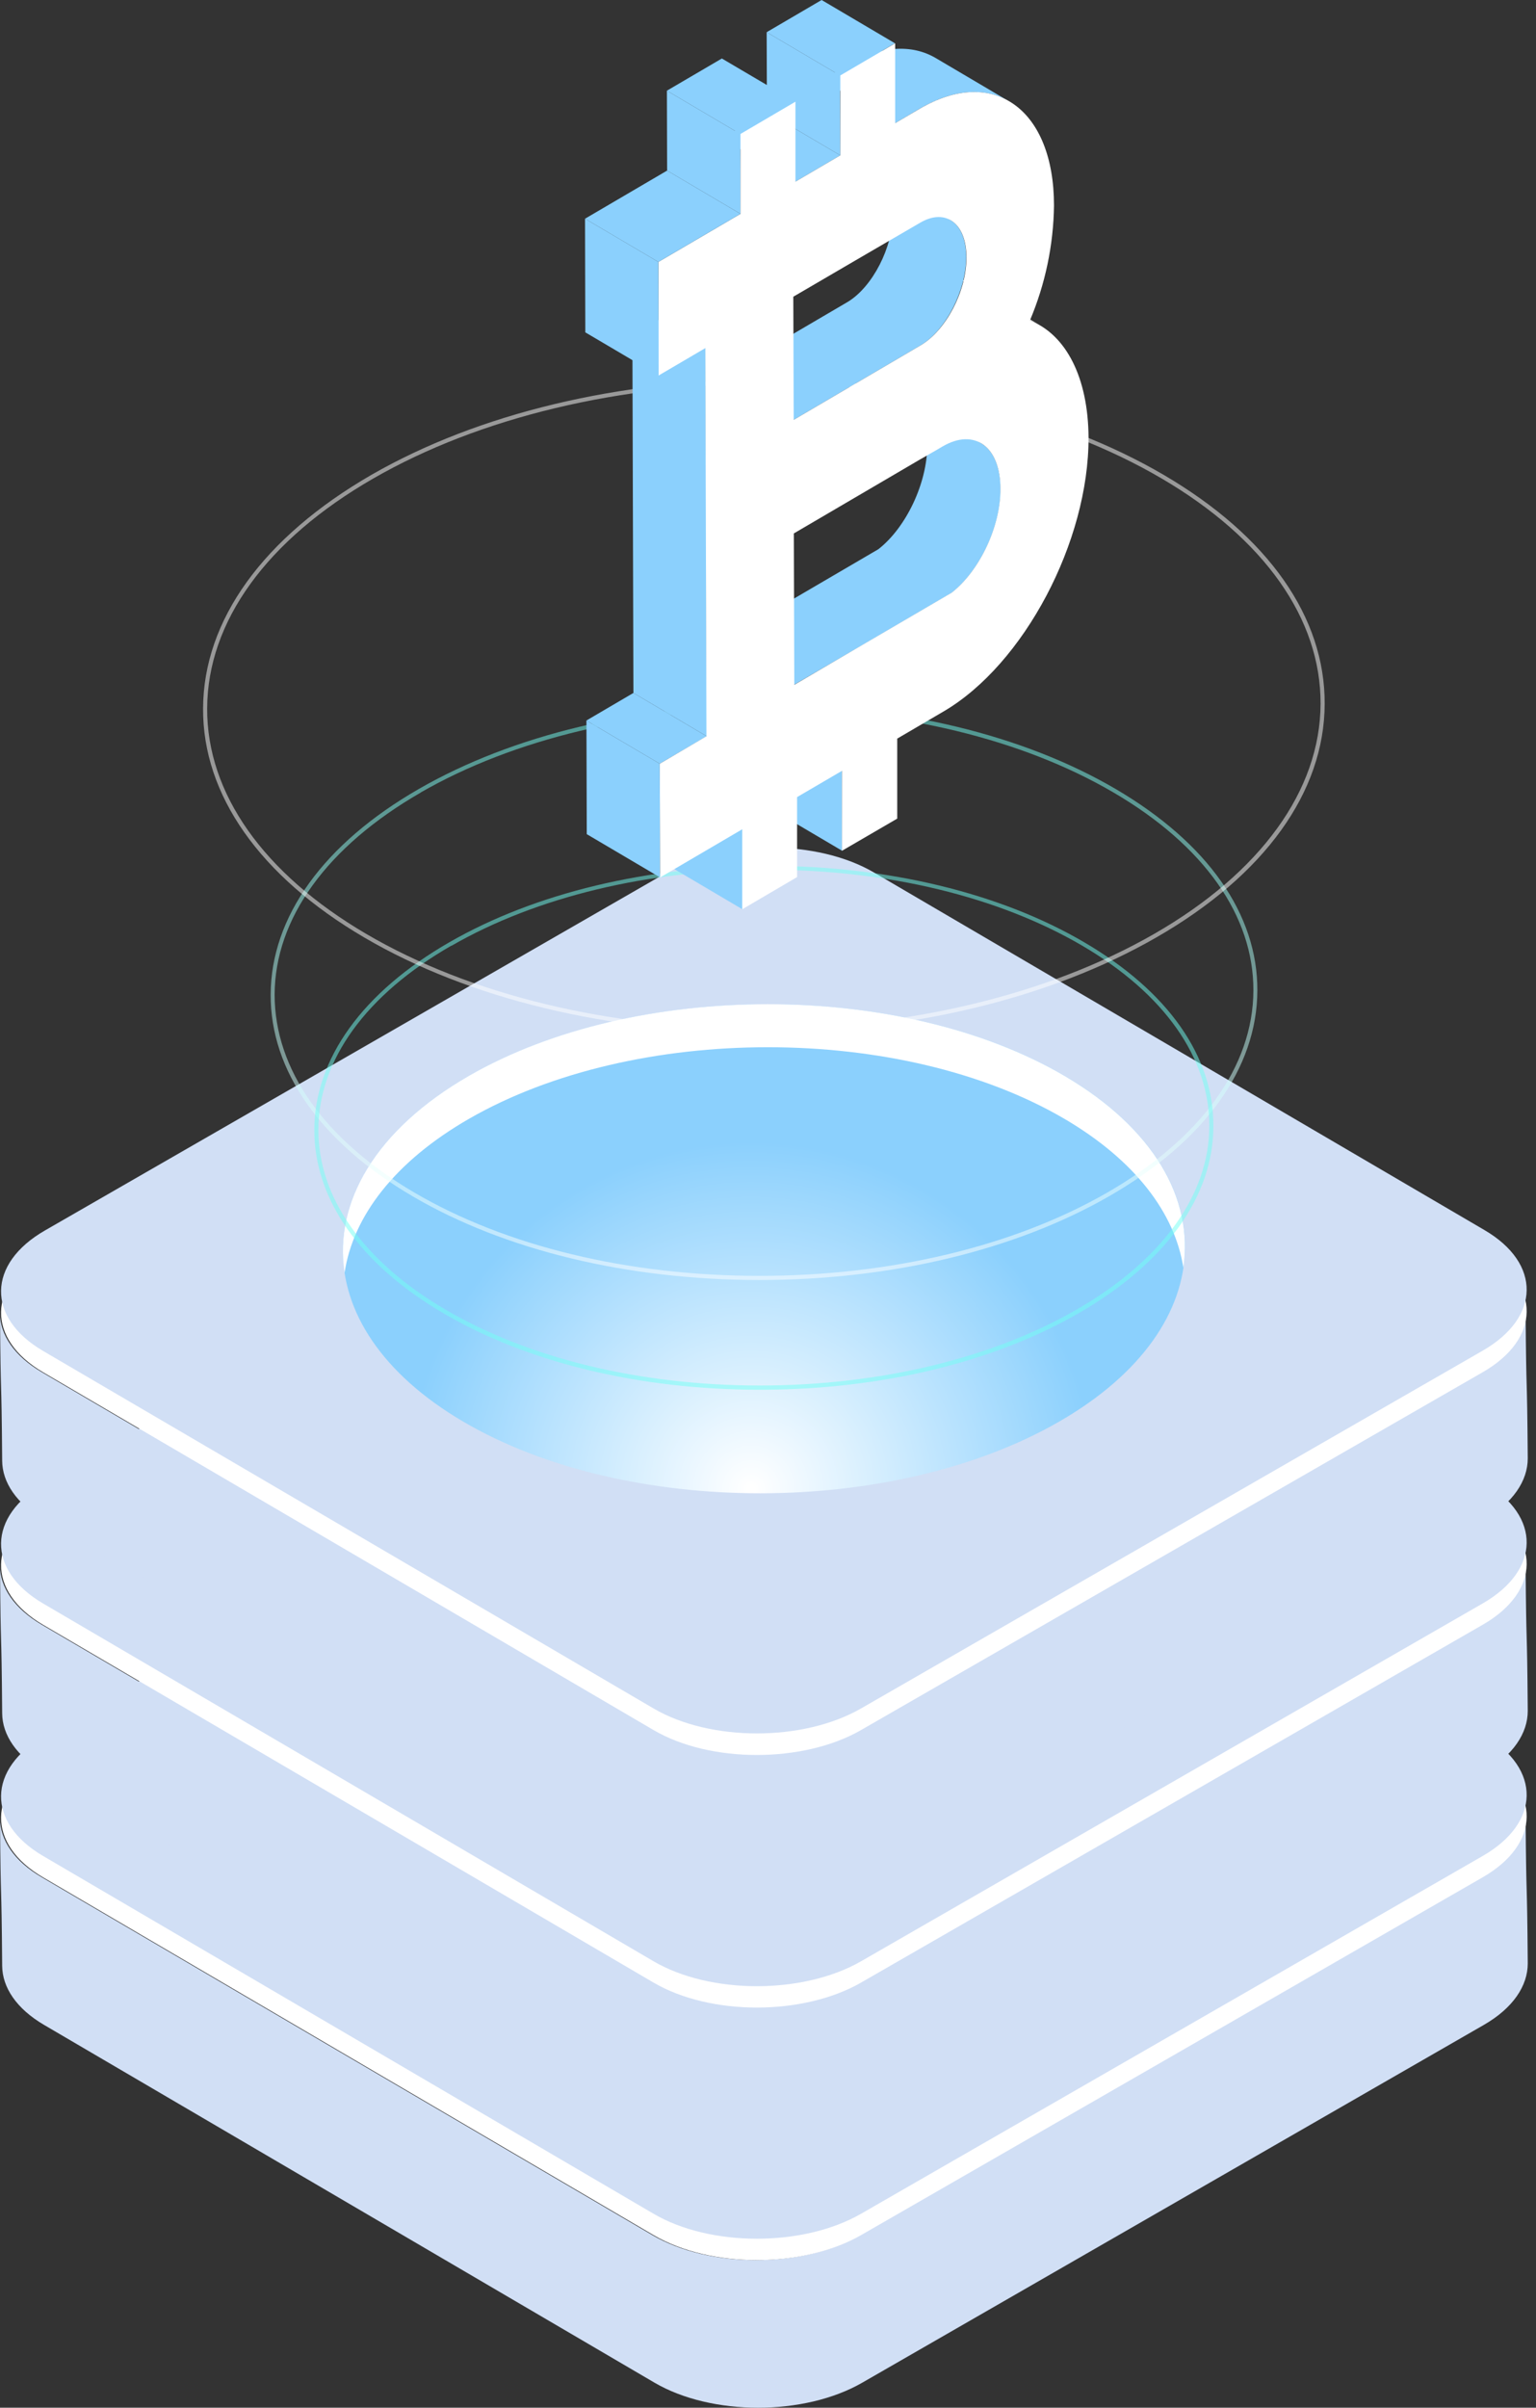
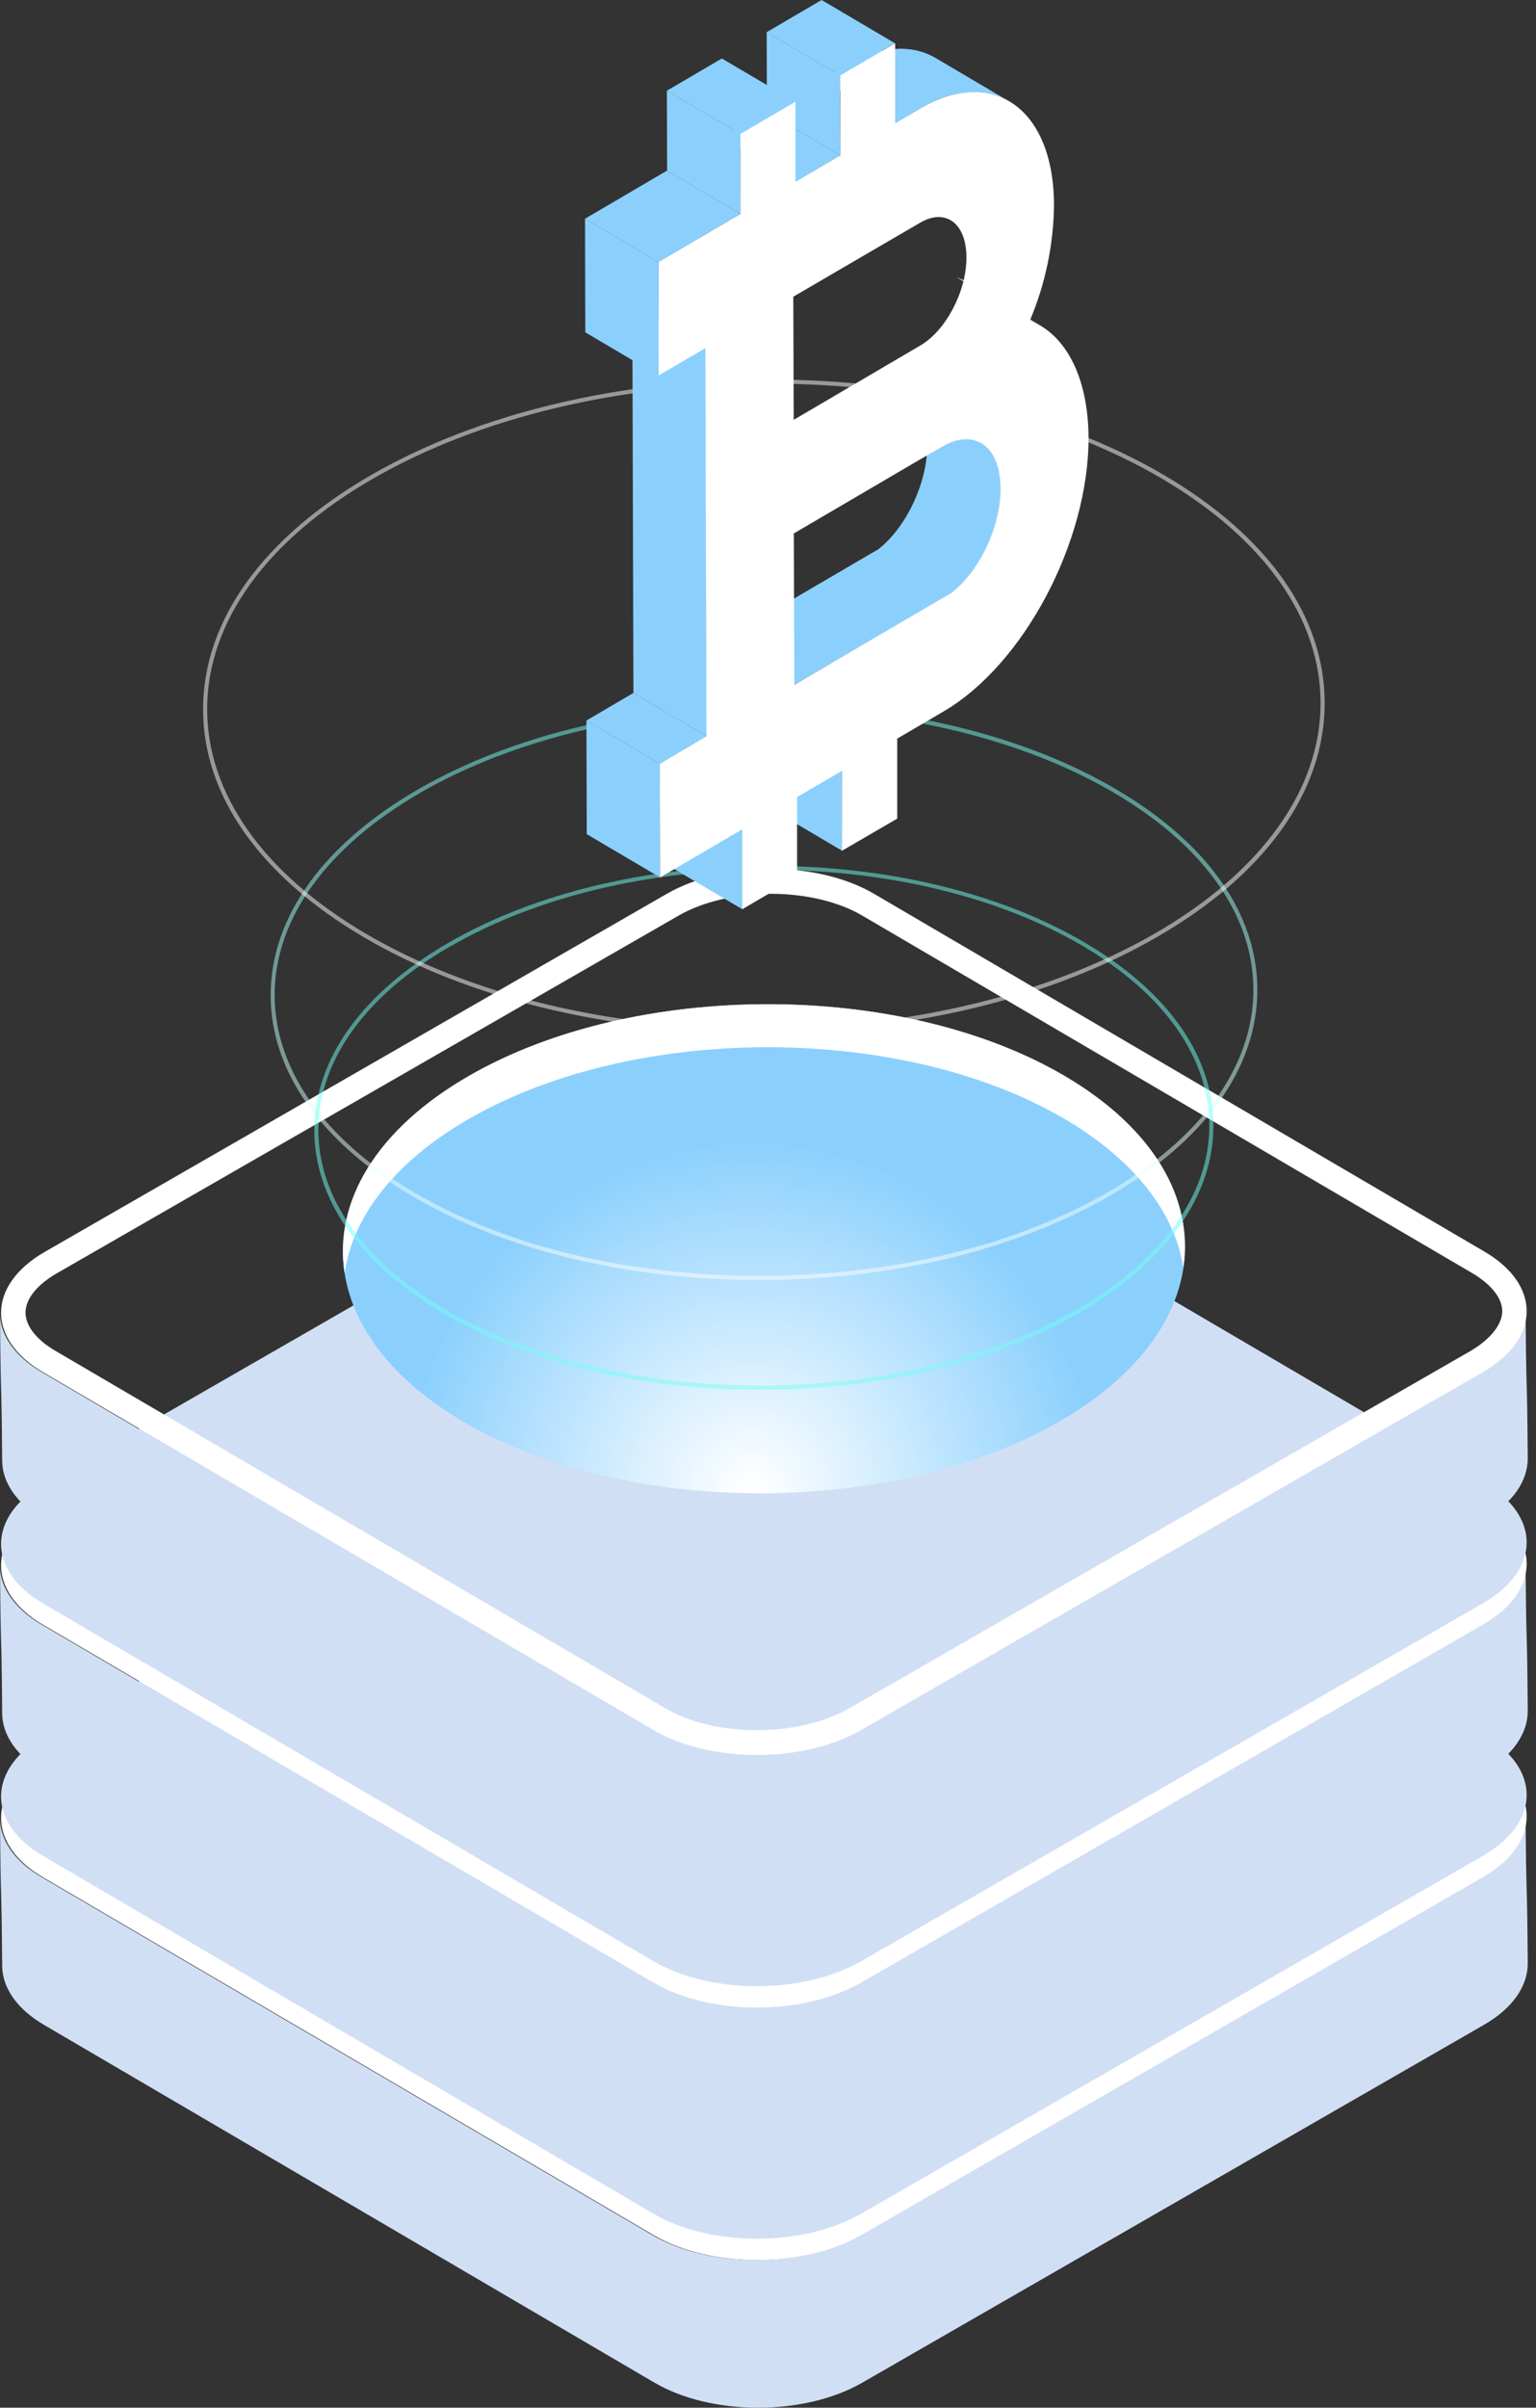
<svg xmlns="http://www.w3.org/2000/svg" width="97" height="152" viewBox="0 0 97 152" fill="none">
  <rect x="0" y="0" width="97" height="152" fill="#333333" stroke="none" />
  <path d="M2.65 118.518L41.204 141.107C44.791 143.204 50.654 143.204 54.303 141.107L93.569 118.514C95.427 117.443 96.356 116.039 96.342 114.639C96.388 120.636 96.433 117.957 96.479 123.957C96.479 125.354 95.564 126.764 93.709 127.832L54.444 150.425C50.791 152.525 44.942 152.525 41.342 150.425L2.787 127.836C1.028 126.807 0.148 125.457 0.137 124.107C0.092 118.107 0.042 120.786 0 114.789C0 116.139 0.89 117.5 2.65 118.518Z" fill="#D1DFF5" />
  <path d="M2.72 118.518L41.275 141.107C43.066 142.154 45.428 142.682 47.796 142.682C50.164 142.682 52.551 142.154 54.374 141.107L93.635 118.514C97.292 116.411 97.338 113.007 93.755 110.907L55.201 88.318C53.409 87.268 51.048 86.743 48.676 86.743C46.304 86.743 43.928 87.268 42.102 88.318L2.84 110.911C-0.813 113.011 -0.862 116.429 2.72 118.518ZM1.612 114.761C1.612 113.907 2.34 113 3.604 112.261L42.865 89.682C44.379 88.811 46.497 88.311 48.676 88.311C50.854 88.311 52.948 88.807 54.43 89.679L92.984 112.264C94.184 112.979 94.871 113.843 94.867 114.671C94.864 115.5 94.139 116.421 92.875 117.15L53.613 139.743C52.1 140.614 49.981 141.114 47.796 141.114C45.611 141.114 43.527 140.618 42.045 139.75L3.491 117.161C2.291 116.457 1.608 115.582 1.612 114.761Z" fill="white" />
  <path d="M55.201 86.971C51.618 84.871 45.755 84.871 42.102 86.971L2.84 109.564C-0.813 111.664 -0.862 115.071 2.72 117.168L41.275 139.757C44.857 141.857 50.724 141.857 54.374 139.757L93.635 117.168C97.292 115.064 97.338 111.661 93.755 109.561L55.201 86.971Z" fill="#D1DFF5" />
  <path d="M2.65 102.575L41.204 125.164C44.791 127.261 50.654 127.261 54.303 125.164L93.569 102.571C95.427 101.5 96.356 100.096 96.342 98.696C96.388 104.693 96.433 102.014 96.479 108.014C96.479 109.414 95.564 110.821 93.709 111.889L54.444 134.482C50.791 136.579 44.942 136.579 41.342 134.482L2.787 111.893C1.028 110.864 0.148 109.514 0.137 108.164C0.092 102.164 0.042 104.846 0 98.846C0 100.196 0.89 101.543 2.65 102.575Z" fill="#D1DFF5" />
-   <path d="M2.72 102.575L41.275 125.164C43.066 126.211 45.428 126.739 47.796 126.739C50.164 126.739 52.551 126.211 54.374 125.164L93.635 102.571C97.292 100.468 97.338 97.064 93.755 94.964L55.201 72.375C53.409 71.329 51.048 70.8 48.676 70.8C46.304 70.8 43.928 71.325 42.102 72.375L2.84 94.968C-0.813 97.068 -0.862 100.475 2.72 102.575ZM1.612 98.814C1.612 97.961 2.34 97.057 3.604 96.332L42.865 73.739C44.379 72.868 46.497 72.368 48.676 72.368C50.854 72.368 52.948 72.864 54.43 73.732L92.984 96.321C94.184 97.036 94.871 97.9 94.867 98.725C94.864 99.55 94.139 100.482 92.875 101.207L53.613 123.796C52.1 124.671 49.981 125.171 47.796 125.171C45.611 125.171 43.527 124.675 42.045 123.804L3.491 101.218C2.291 100.518 1.608 99.643 1.612 98.814Z" fill="white" />
+   <path d="M2.72 102.575L41.275 125.164C43.066 126.211 45.428 126.739 47.796 126.739C50.164 126.739 52.551 126.211 54.374 125.164L93.635 102.571C97.292 100.468 97.338 97.064 93.755 94.964L55.201 72.375C53.409 71.329 51.048 70.8 48.676 70.8C46.304 70.8 43.928 71.325 42.102 72.375L2.84 94.968C-0.813 97.068 -0.862 100.475 2.72 102.575ZM1.612 98.814C1.612 97.961 2.34 97.057 3.604 96.332L42.865 73.739C44.379 72.868 46.497 72.368 48.676 72.368C50.854 72.368 52.948 72.864 54.43 73.732L92.984 96.321C94.184 97.036 94.871 97.9 94.867 98.725C94.864 99.55 94.139 100.482 92.875 101.207L53.613 123.796C52.1 124.671 49.981 125.171 47.796 125.171L3.491 101.218C2.291 100.518 1.608 99.643 1.612 98.814Z" fill="white" />
  <path d="M55.201 71.029C51.618 68.932 45.755 68.929 42.102 71.029L2.84 93.621C-0.813 95.721 -0.862 99.129 2.72 101.229L41.275 123.818C44.857 125.914 50.724 125.914 54.374 123.818L93.635 101.225C97.292 99.121 97.338 95.718 93.755 93.618L55.201 71.029Z" fill="#D1DFF5" />
  <path d="M2.65 86.632L41.204 109.221C44.791 111.318 50.654 111.318 54.303 109.221L93.569 86.629C95.427 85.557 96.356 84.154 96.342 82.754C96.388 88.75 96.433 86.071 96.479 92.071C96.479 93.471 95.564 94.879 93.709 95.946L54.444 118.539C50.791 120.639 44.942 120.639 41.342 118.539L2.787 95.954C1.028 94.918 0.148 93.575 0.137 92.221C0.092 86.225 0.042 88.9 0 82.904C0 84.254 0.89 85.6 2.65 86.632Z" fill="#D1DFF5" />
  <path d="M2.72 86.632L41.275 109.221C43.066 110.271 45.428 110.793 47.796 110.793C50.164 110.793 52.551 110.271 54.374 109.221L93.635 86.629C97.292 84.525 97.338 81.121 93.755 79.021L55.201 56.429C53.409 55.379 51.048 54.854 48.676 54.854C46.304 54.854 43.928 55.379 42.102 56.432L2.84 79.025C-0.813 81.125 -0.862 84.532 2.72 86.632ZM1.612 82.857C1.612 82.004 2.34 81.1 3.604 80.375L42.865 57.796C44.379 56.925 46.497 56.425 48.676 56.425C50.854 56.425 52.948 56.921 54.43 57.789L92.984 80.379C94.184 81.093 94.871 81.957 94.867 82.782C94.864 83.607 94.139 84.536 92.875 85.282L53.613 107.857C52.1 108.729 49.981 109.229 47.796 109.229C45.611 109.229 43.527 108.732 42.045 107.861L3.491 85.275C2.291 84.571 1.608 83.696 1.612 82.857Z" fill="white" />
-   <path d="M55.201 55.086C51.618 52.986 45.755 52.986 42.102 55.086L2.84 77.679C-0.813 79.779 -0.862 83.186 2.72 85.286L41.275 107.857C44.857 109.957 50.724 109.957 54.374 107.857L93.635 85.268C97.292 83.164 97.338 79.761 93.755 77.661L55.201 55.086Z" fill="#D1DFF5" />
  <path d="M29.264 89.754C39.554 95.779 56.394 95.779 66.875 89.754C77.355 83.729 77.5 73.95 67.227 67.921C56.954 61.893 40.096 61.893 29.623 67.921C19.149 73.95 18.977 83.721 29.264 89.754Z" fill="url(#paint0_radial_9_865)" />
  <path d="M67.22 70.632C56.926 64.604 40.089 64.607 29.616 70.632C24.903 73.343 22.288 76.811 21.76 80.357C21.078 75.914 23.707 71.321 29.616 67.918C40.089 61.889 56.926 61.886 67.22 67.918C72.882 71.239 75.374 75.693 74.73 80.032C74.198 76.6 71.7 73.261 67.22 70.632Z" fill="white" />
  <path style="mix-blend-mode:screen" opacity="0.5" d="M26.043 75.514C20.254 72.121 17.072 67.6 17.093 62.789C17.111 57.879 20.433 53.271 26.444 49.811C32.381 46.396 40.226 44.514 48.535 44.514C56.844 44.514 64.632 46.396 70.457 49.811C76.281 53.225 79.424 57.725 79.403 62.536C79.386 67.443 76.07 72.05 70.056 75.511C64.122 78.925 56.278 80.807 47.961 80.807C39.645 80.807 31.857 78.929 26.043 75.514ZM26.575 50.032C20.641 53.45 17.364 57.979 17.343 62.789C17.343 67.507 20.461 71.946 26.17 75.289C31.959 78.682 39.694 80.546 47.961 80.546C56.228 80.546 64.034 78.679 69.929 75.286C75.824 71.893 79.136 67.346 79.153 62.536C79.171 57.818 76.039 53.379 70.327 50.036C64.541 46.646 56.802 44.779 48.535 44.779C40.268 44.779 32.455 46.643 26.564 50.032H26.575Z" fill="url(#paint1_linear_9_865)" />
  <path style="mix-blend-mode:screen" opacity="0.5" d="M28.011 82.914C22.732 79.821 19.832 75.7 19.849 71.314C19.87 66.839 22.897 62.639 28.377 59.486C33.786 56.375 40.93 54.661 48.497 54.661C56.063 54.661 63.162 56.375 68.469 59.486C73.776 62.596 76.644 66.696 76.627 71.086C76.627 75.561 73.582 79.757 68.106 82.911C62.697 86.025 55.553 87.736 47.979 87.736C40.406 87.736 33.318 86.025 28.011 82.914ZM28.503 59.7C23.105 62.804 20.12 66.929 20.106 71.304C20.088 75.589 22.943 79.636 28.137 82.679C33.416 85.768 40.455 87.468 47.979 87.468C55.504 87.468 62.613 85.768 67.98 82.679C73.347 79.589 76.37 75.461 76.37 71.071C76.37 66.786 73.533 62.739 68.335 59.696C63.056 56.607 56.017 54.907 48.493 54.907C40.969 54.907 33.87 56.621 28.507 59.711L28.503 59.7Z" fill="url(#paint2_linear_9_865)" />
  <path style="mix-blend-mode:screen" opacity="0.5" d="M22.999 59.182C16.418 55.321 12.793 50.189 12.825 44.725C12.846 39.15 16.619 33.929 23.453 29.979C30.2 26.1 39.118 23.961 48.567 23.961C58.017 23.961 66.868 26.104 73.488 29.979C80.108 33.854 83.676 38.971 83.655 44.439C83.634 50.011 79.865 55.246 73.034 59.175C66.287 63.057 57.369 65.196 47.916 65.196C38.463 65.196 29.619 63.061 22.999 59.182ZM23.58 30.204C16.83 34.089 13.103 39.25 13.082 44.725C13.061 50.082 16.626 55.146 23.126 58.957C29.707 62.814 38.513 64.939 47.913 64.939C57.313 64.939 66.213 62.796 72.9 58.95C79.587 55.104 83.374 49.914 83.395 44.436C83.419 39.079 79.851 34.011 73.354 30.204C66.773 26.346 57.967 24.221 48.567 24.221C39.167 24.221 30.288 26.346 23.58 30.204Z" fill="url(#paint3_linear_9_865)" />
  <path d="M53.184 53.711L48.553 50.979L48.542 45.929L53.17 48.664L53.184 53.711Z" fill="#8BD0FD" />
  <path d="M46.885 57.404L42.253 54.671L42.239 49.621L46.871 52.354L46.885 57.404Z" fill="#8BD0FD" />
  <path d="M61.05 17.807L65.681 20.539C65.477 20.418 65.262 20.314 65.041 20.229L60.409 17.5C60.63 17.586 60.844 17.688 61.05 17.807Z" fill="white" />
  <path d="M41.665 48.214L37.034 45.486L40.001 43.746L44.628 46.479L41.665 48.214Z" fill="#8BD0FD" />
  <path d="M41.686 55.393L37.055 52.661L37.034 45.486L41.665 48.214L41.686 55.393Z" fill="#8BD0FD" />
-   <path d="M60.022 13.889L55.391 11.161C55.999 11.518 56.383 12.336 56.387 13.5C56.387 15.607 55.109 18.107 53.532 19.061L45.491 23.775L50.122 26.504L58.164 21.786C59.74 20.832 61.022 18.332 61.018 16.221C61.014 15.068 60.627 14.25 60.022 13.889Z" fill="#8BD0FD" />
  <path d="M61.962 27.982L57.33 25.254C58.08 25.696 58.555 26.7 58.558 28.111C58.558 30.475 57.239 33.289 55.472 34.671L49.841 37.964L45.53 40.493L50.161 43.221L54.48 40.714L60.11 37.421C61.87 36.036 63.204 33.221 63.193 30.861C63.183 29.429 62.708 28.425 61.962 27.982Z" fill="#8BD0FD" />
  <path d="M58.069 6.868C60.241 5.6 62.226 5.514 63.728 6.4L59.097 3.668C57.601 2.782 55.606 2.857 53.445 4.139L51.9 5.043L56.531 7.775L58.069 6.868Z" fill="#8BD0FD" />
  <path d="M44.629 46.479L40.001 43.746L39.931 19.243L44.562 21.975L44.629 46.479Z" fill="#8BD0FD" />
  <path d="M50.231 11.468L45.6 8.736L48.433 7.079L53.065 9.807L50.231 11.468Z" fill="#8BD0FD" />
  <path d="M53.065 9.807L48.433 7.079L48.416 2.032L53.05 4.764L53.065 9.807Z" fill="#8BD0FD" />
  <path d="M53.05 4.764L48.416 2.032L51.886 0L56.517 2.732L53.05 4.764Z" fill="#8BD0FD" />
  <path d="M46.748 8.457L42.116 5.725L45.586 3.693L50.218 6.421L46.748 8.457Z" fill="#8BD0FD" />
  <path d="M46.762 13.5L42.13 10.768L42.116 5.725L46.748 8.457L46.762 13.5Z" fill="#8BD0FD" />
  <path d="M65.041 20.229C66.01 17.936 66.527 15.473 66.561 12.979C66.561 6.879 62.739 4.136 58.076 6.868L56.531 7.775V2.732L53.065 4.764V9.807L50.232 11.468V6.421L46.762 8.457V13.5L41.578 16.536V23.714L44.544 21.975L44.611 46.479L41.666 48.214L41.687 55.393L46.871 52.354V57.404L50.337 55.371V50.321L53.17 48.664V53.711L56.661 51.679V46.629L59.593 44.911C64.657 41.946 68.764 34.196 68.743 27.607C68.715 23.861 67.346 21.136 65.041 20.229ZM50.098 18.732L53.969 16.471L54.427 16.204L58.108 14.061C59.716 13.118 61.026 14.096 61.032 16.243C61.04 18.389 59.741 20.839 58.164 21.786L50.123 26.504L50.098 18.732ZM60.103 37.414L54.472 40.707L50.161 43.232L50.133 33.675L58.129 28.989L58.189 28.957L59.065 28.454L59.523 28.186C61.532 27.007 63.176 28.186 63.179 30.854C63.197 33.214 61.87 36.029 60.103 37.414Z" fill="white" />
  <path d="M41.577 16.536L36.946 13.807L42.13 10.768L46.761 13.5L41.577 16.536Z" fill="#8BD0FD" />
  <path d="M41.595 23.714L36.963 20.982L36.946 13.807L41.577 16.536L41.595 23.714Z" fill="#8BD0FD" />
  <defs>
    <radialGradient id="paint0_radial_9_865" cx="0" cy="0" r="1" gradientUnits="userSpaceOnUse" gradientTransform="translate(47.431 94.054) rotate(180) scale(21.662 21.982)">
      <stop offset="0.01" stop-color="white" />
      <stop offset="1" stop-color="#8BD0FD" />
    </radialGradient>
    <linearGradient id="paint1_linear_9_865" x1="48.239" y1="45.582" x2="48.239" y2="79.161" gradientUnits="userSpaceOnUse">
      <stop stop-color="#71FFF4" />
      <stop offset="1" stop-color="white" />
    </linearGradient>
    <linearGradient id="paint2_linear_9_865" x1="-190581" y1="5300.03" x2="-190581" y2="8014.16" gradientUnits="userSpaceOnUse">
      <stop stop-color="#71FFF4" />
      <stop offset="1" stop-color="white" />
    </linearGradient>
    <linearGradient id="paint3_linear_9_865" x1="-244342" y1="5171" x2="-231206" y2="5171" gradientUnits="userSpaceOnUse">
      <stop stop-color="#71FFF4" />
      <stop offset="1" stop-color="white" />
    </linearGradient>
  </defs>
</svg>